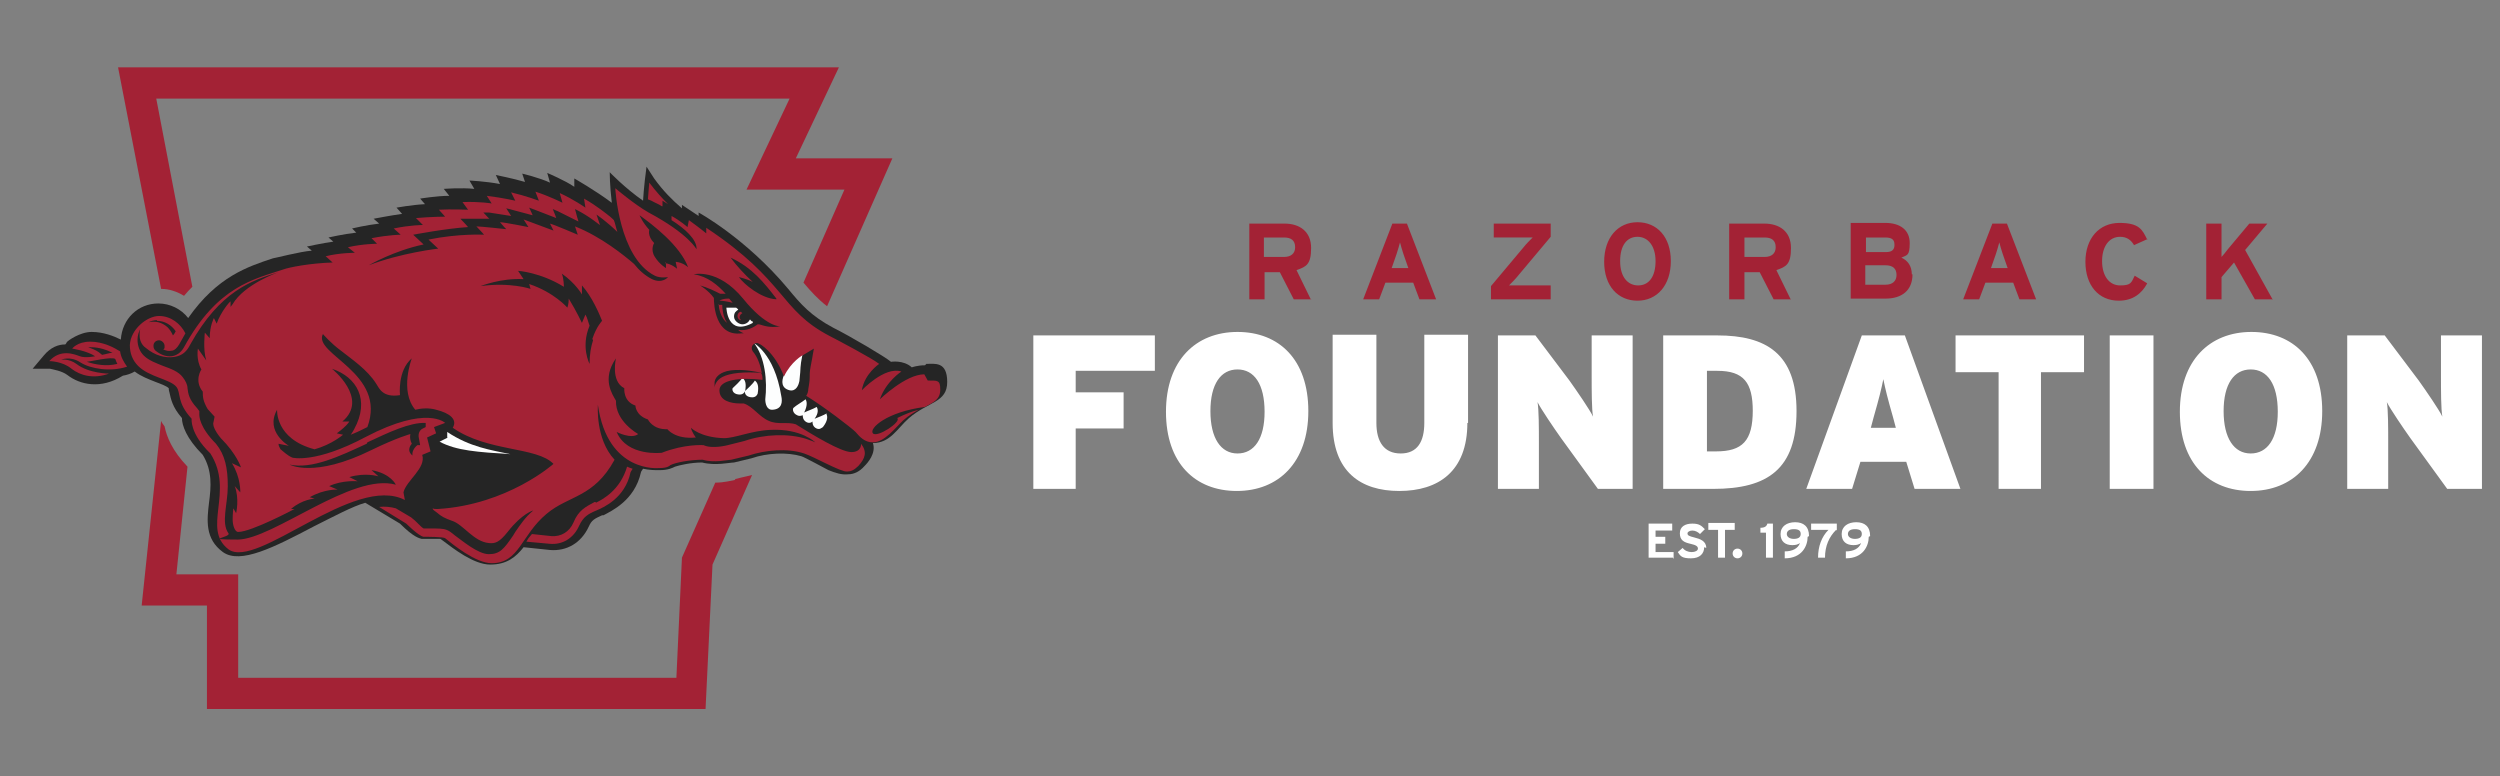
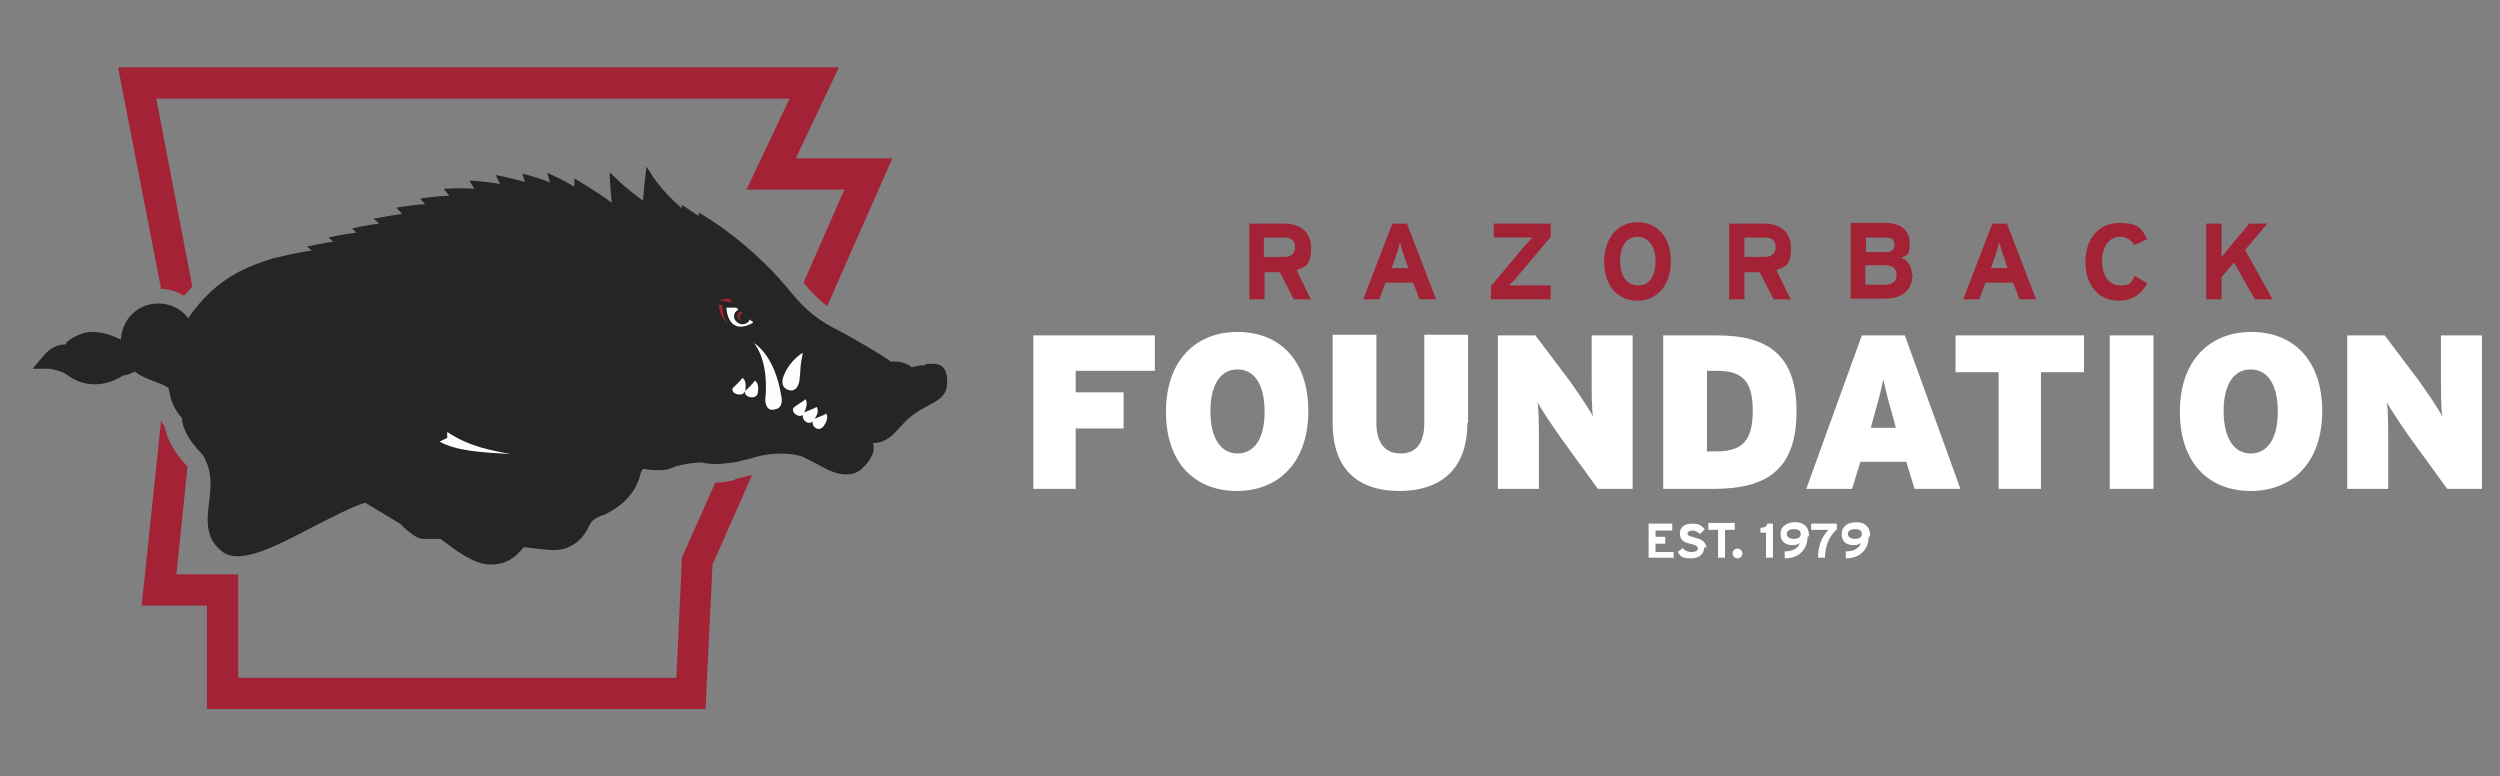
<svg xmlns="http://www.w3.org/2000/svg" id="Layer_1" data-name="Layer 1" version="1.1" viewBox="0 0 360 111.8">
  <rect x="0" y="0" width="360" height="111.8" fill="#808080" stroke="none" />
  <defs>
    <style>.cls-1{fill:#252525}.cls-1,.cls-2,.cls-3,.cls-4,.cls-5{stroke-width:0}.cls-2{display:none;fill:#242021}.cls-3{fill:#a32235}.cls-4{fill:#fdfefe}.cls-5{fill:#fff}</style>
  </defs>
  <path class="cls-3" d="M188.8 43.1h-2.5l-2-3.9h-2.2v3.9h-2.2V32.2h5.1c2.1 0 3.8 1.1 3.8 3.5s-.7 2.7-2.1 3.2l2.1 4.3Zm-2.3-7.5c0-1-.6-1.4-1.6-1.4H182V37h2.9c1 0 1.6-.5 1.6-1.4ZM206.8 43.1h-2.4l-.9-2.4h-4l-.9 2.4h-2.3l4.2-10.9h2.1l4.2 10.9Zm-4-4.5-.7-2c-.2-.6-.4-1.3-.5-1.7-.1.4-.3 1.1-.5 1.7l-.7 2h2.5ZM223.3 43.1h-8.6v-1.9l4.7-5.6c.3-.4 1-1.1 1.3-1.4h-5.6v-2h8.2v1.9l-4.7 5.6c-.3.4-1 1.1-1.3 1.4h6v2ZM240.6 37.6c0 3.5-2 5.7-4.8 5.7s-4.8-2.1-4.8-5.6 2-5.7 4.8-5.7 4.8 2.1 4.8 5.6Zm-2.2 0c0-2.2-1.1-3.5-2.6-3.5s-2.5 1.2-2.5 3.5 1.1 3.5 2.6 3.5 2.5-1.2 2.5-3.5ZM257.9 43.1h-2.5l-2-3.9h-2.2v3.9H249V32.2h5.1c2.1 0 3.8 1.1 3.8 3.5s-.7 2.7-2.1 3.2l2.1 4.3Zm-2.2-7.5c0-1-.6-1.4-1.6-1.4h-2.9V37h2.9c1 0 1.6-.5 1.6-1.4ZM275.4 39.5c0 2.3-1.5 3.5-3.9 3.5h-5V32.1h5c2.1 0 3.5 1 3.5 2.9s-.4 1.7-1.2 2.1c.9.4 1.5 1.2 1.5 2.4Zm-2.6-4.3c0-.7-.4-1-1.3-1h-2.8v2.1h2.9c.9 0 1.2-.4 1.2-1Zm.3 4.4c0-.9-.5-1.4-1.6-1.4h-2.9V41h2.9c1.1 0 1.6-.6 1.6-1.4ZM293.2 43.1h-2.4l-.9-2.4h-4l-.9 2.4h-2.3l4.2-10.9h2.1l4.2 10.9Zm-4.1-4.5-.7-2c-.2-.6-.4-1.3-.5-1.7-.1.4-.3 1.1-.5 1.7l-.7 2h2.5ZM309.3 34.4l-2 .9c-.4-.7-1-1.2-2-1.2-1.6 0-2.6 1.4-2.6 3.5s1 3.5 2.6 3.5 1.6-.4 2.1-1.4l1.8 1.1c-.8 1.5-2.1 2.5-4.1 2.5-2.9 0-4.8-2.2-4.8-5.6s2-5.6 4.9-5.6 3.3 1 4 2.4ZM327.3 43.1h-2.6l-3-5.3-1.8 2.1v3.2h-2.2V32.2h2.2V37c.2-.2.6-.7.9-1.1l3.1-3.7h2.6l-3.2 3.8 4 7.2Z" />
  <path class="cls-5" d="M166.3 53.4h-11.4v3.1h6.9v5.2h-6.9v8.7h-6.1V48.3h17.5v5.2ZM188.4 59.2c0 7.4-4.3 11.5-10.3 11.5s-10.2-4-10.2-11.4 4.3-11.5 10.3-11.5 10.2 4 10.2 11.4Zm-6.3.1c0-4-1.5-6.1-3.9-6.1s-3.9 2.1-3.9 6 1.5 6.1 3.9 6.1 3.9-2.1 3.9-6ZM211.3 60.9c0 7-4.2 9.8-9.8 9.8s-9.6-2.8-9.6-9.8V48.2h6.3v12.7c0 2.7 1.1 4.4 3.5 4.4s3.4-1.7 3.4-4.4V48.2h6.3v12.7ZM235.1 70.4h-5l-5.3-7.3c-1-1.4-2.9-4.2-3.4-5.2.2 1 .2 3.9.2 5.7v6.8h-5.9V48.3h5.4l4.9 6.5c1 1.4 3 4.3 3.4 5.2-.2-1-.2-3.9-.2-5.7v-6h5.9v22.1ZM258.7 59.2c0 8.3-4.1 11.2-12 11.2h-7.2V48.3h7.8c7 0 11.4 2.6 11.4 10.9Zm-6.3 0c0-4.1-1.3-5.8-5.1-5.8h-1.5V65h1.3c3.8 0 5.3-1.5 5.3-5.9ZM282.3 70.4h-6.6l-1.2-3.9h-6.6l-1.2 3.9h-6.6l8-22.1h6.2l8 22.1Zm-9.3-8.8-.4-1.5c-.8-2.8-1.1-4-1.4-5.5-.3 1.5-.6 2.7-1.4 5.5l-.4 1.5h3.7ZM300.1 53.6h-6.2v16.8h-6.1V53.6h-6.2v-5.3h18.5v5.3ZM310.1 70.4h-6.3V48.3h6.3v22.1ZM334.4 59.2c0 7.4-4.3 11.5-10.3 11.5s-10.2-4-10.2-11.4 4.3-11.5 10.3-11.5 10.2 4 10.2 11.4Zm-6.4.1c0-4-1.5-6.1-3.9-6.1s-3.9 2.1-3.9 6 1.5 6.1 3.9 6.1 3.9-2.1 3.9-6ZM357.4 70.4h-5l-5.3-7.3c-1-1.4-2.9-4.2-3.4-5.2.2 1 .2 3.9.2 5.7v6.8H338V48.3h5.4l4.9 6.5c1 1.4 3 4.3 3.4 5.2-.2-1-.2-3.9-.2-5.7v-6h5.9v22.1ZM240.9 80.3h-3.5v-4.9h3.4v1h-2.4v.9h1.4v1h-1.4v1.2h2.6v1ZM245.4 78.8c0 .9-.6 1.6-1.9 1.6s-1.5-.3-1.9-.9l.7-.6c.3.4.8.6 1.3.6s.9-.2.9-.5-.2-.5-1.1-.7c-.9-.2-1.5-.5-1.5-1.5s.8-1.4 1.8-1.4 1.3.3 1.8.8l-.7.7c-.3-.3-.7-.5-1.1-.5s-.7.2-.7.4c0 .3.2.4 1 .6s1.7.5 1.7 1.5ZM249.8 76.3h-1.4v4h-1v-4H246v-1h3.8v1ZM250.9 79.7c0 .4-.3.7-.7.7s-.7-.3-.7-.7.3-.7.7-.7.7.3.7.7ZM255.3 80.3h-1v-3.6h-.8V76c.6 0 .9-.2 1-.6h.8v4.9ZM260.3 77.3c0 1.3-.8 3.1-3.3 3.1v-1c1.1 0 1.9-.4 2.2-1.2-.3.2-.6.3-1.1.3-1 0-1.7-.5-1.7-1.6s.9-1.7 2.1-1.7 2 .6 2 2Zm-1-.4c0-.5-.3-.7-1-.7s-1 .3-1 .7.4.7 1 .7 1-.2 1-.7ZM264.4 76.3c-1 1-1.6 2.3-1.6 4h-1c0-1.6.5-3 1.5-4h-2.5v-.9h3.7v1ZM269.1 77.3c0 1.3-.8 3.1-3.3 3.1v-1c1.1 0 1.9-.4 2.2-1.2-.3.2-.6.3-1.1.3-1 0-1.7-.5-1.7-1.6s.9-1.7 2.1-1.7 2 .6 2 2Zm-1-.4c0-.5-.3-.7-1-.7s-1 .3-1 .7.4.7 1 .7 1-.2 1-.7Z" />
  <path class="cls-3" d="M26.5 42.6c.4-.5.8-.9 1.2-1.3l-5.2-27.1h91.2l-6.2 13.1h14.1l-5.9 13.4c1.1 1.3 2.1 2.4 3.4 3.4l9.4-21.3h-13.9l6.2-13.1H17l6.2 31.9c1.2 0 2.3.4 3.3 1ZM105.9 69.1c-.6.1-1.6.4-2.9.4l-4.8 10.8-.8 17.3H34.3V82.7c.1 0 0 0 0 0H25.4L27 67.2c-2.2-2.3-3-4.3-3.3-5.8-.2-.3-.4-.5-.5-.8l-2.8 26.6h9.4v14.9h71.8l1-20.8 5.7-12.9c-.5.1-2.5.6-2.5.6Z" />
  <g id="Running_Razorback_FC" data-name="Running Razorback_FC">
    <g id="FFH_Full_Color" data-name="FFH_Full Color">
      <path class="cls-1" d="M133.2 52.6c-1.1 0-1.9.3-1.9.3-1.2-1.1-3-.8-3-.8-.8-.7-5.9-3.7-8.3-4.9-3.2-1.7-4.7-3.4-6.5-5.6-6.1-7.3-12.9-11-12.9-11v.5l-2.4-1.6v.5c-1.4-1.2-2.7-2.5-4-4.3L93.1 24c-.4 2.9-.5 4.9-.5 4.9-2.6-1.8-4.8-4.1-4.8-4.1s0 1.9.3 4.4c-2.4-1.8-5.4-3.5-5.4-3.5v1.2c-1.3-.9-3.9-2-3.9-2l.4 1.4c-1.5-.7-4-1.3-4-1.3l.4 1.2c-1.7-.5-4.2-1-4.2-1l.6 1.3c-2.1-.4-4.4-.5-4.4-.5l.7 1.2c-1.8-.2-4.4 0-4.4 0l.8 1c-1.8 0-4.2.4-4.2.4l.7.8c-1.9.1-4.1.5-4.1.5l.8.9c-1.5.2-4.1.7-4.1.7l.8.7c-1.8.2-3.9.7-3.9.7l.6.6c-1.8.2-4 .7-4 .7l.7.6c-1.5.2-3.8.7-3.8.7l.7.6c-1.6.1-5.4 1.1-5.6 1.1-3.6 1.2-8 2.6-12.2 8.6-1-1.3-2.6-2.1-4.3-2.1-2.9 0-5.2 2.2-5.4 5.2-1-.5-2.5-1.1-4.2-1.1s-3.5 1.3-3.6 1.5c0 0 0 .1-.2.3-1 0-2.1.4-3.1 1.6l-1.6 1.9h2.5c.4.1 1.7.3 2.5.9 1.8 1.4 4.8 2.1 8 .1.6-.1 1.2-.3 1.7-.6.9.7 2 1.1 3 1.5.8.3 1.6.6 1.9.9 0 0 0 .3.1.6.2.9.4 2.1 1.8 3.7 0 1 .6 2.9 3 5.3 1.4 2.3 1.2 4.6.9 6.9-.3 2.5-.6 5.2 2 7.1 2.5 1.8 7.4-.7 13.1-3.7 2.8-1.4 5.6-2.9 7.4-3.4l5 3c2 2 2.8 2.1 3.1 2.2h2.7s.2.1.3.2c1.6 1.2 4.5 3.5 6.9 3.5s3.7-1.1 4.8-2.5l3.8.4c2.4.2 4.5-1 5.6-3.4.4-.9.8-1.1 1.9-1.6h.2c1.1-.6 4.5-2.1 5.4-6.2 0-.1.2-.3.3-.5.9.2 1.7.2 2.2.2h.2c1.2 0 1.8-.3 2.2-.5.6-.2 2.3-.6 3.9-.6 1.9.5 4 0 4.6 0l2.5-.6c2.3-.8 5.2-.9 7.2-.3.4.1 3.5 1.8 3.9 2 1 .4 1.9.7 2.8.6.9 0 1.7-.4 2.4-1.2.4-.4 1.7-1.8 1.2-3.3 2.5 0 3.5-2.1 5.2-3.6 2.8-2.4 5.5-2.2 5.5-5.2s-1.8-2.6-3-2.6Z" />
      <path class="cls-4" d="M119.1 59.5c-.5.3-1.3.6-1.8.8.6-.8.5-1.4.3-1.7-.5.3-1.4.6-1.8.8.5-1 .4-1.6.2-1.9-.5.4-1.4.9-1.7 1.2-.2.1-.2.8.5 1.1.4.2.7 0 .8 0 0 .2 0 .6.4.9.4.3.8.2 1 0 0 .2 0 .6.4.9.6.4.9 0 1.1-.1.7-.9.7-1.5.5-1.9M108.5 49.3c1.7 2.1 2 5.6 1.7 8.2 0 .6.2 1.6 1.1 1.5 1.3-.1 1.4-1.1 1.2-2-1-6.2-4.1-7.7-4.1-7.7M115.1 55c.3-2.6 0-1.6.5-4.2 0 0-1.8 1-2.7 3.2-.4.9-.4 1.9.8 2.2.9.2 1.3-.7 1.4-1.3M108.7 54.8c-.3.5-1.1 1.2-1.4 1.5-.1.2 0 .8.8.9.7.1.9-.3 1-.5.2-1.1 0-1.6-.4-1.9M108.4 46.4v-.1c-.2 0-.3-.2-.4-.3-.2.4-.6.7-1.1.7s-1.2-.5-1.2-1.1.3-.8.6-1c0-.1-.2-.2-.3-.3h-1.4s.1 4.2 3.8 2.2M106.9 54.4c-.3.5-1.1 1.2-1.4 1.5-.1.2 0 .8.8.9.7.1.9-.3 1-.5.2-1.1 0-1.6-.4-1.9M64.5 63l-1.2.6c2.4 1.3 5.5 1.5 10.2 1.8-2.8-.6-5.8-1-9.1-3.2v.8Z" />
-       <path class="cls-3" d="M16.6 51.7c.1.3.2.5.3.7-1.6.4-3.2.1-4.4-.3.3 0 3.7-.8 4.1-.4m-4-1.7h.5c1.2 0 2.3.4 3.1.8-.4 0-.9.2-1.5.3l-.5-.4c-.4-.3-1-.5-1.5-.7m-1.1 2.2c1.4.9 4.3 1.4 6.7.6-.5-.7-.9-1.4-1-2.2-.8-.5-2.4-1.4-4.3-1.4s-2.6 1-2.6 1 2.1.3 3.3 1.1c0 0-1.4.3-2.2 0-.8-.3-2.8-1.1-4.4.7 0 0 1.9 0 3.2 1.1 1.3 1 3.2 1.5 5.4.7 0 0-2.9 0-4.7-1.4-1.1-.8-2.2-.6-2.2-.6s1.3-.6 2.8.4M85.8 72.3h-.2c-1.3.7-2.3 1.2-3 2.9-.6 1.4-1.8 2.1-3.2 2 0 0-1.8-.2-2.8-.3-.2.2-.3.4-.5.6l-.3.5 3.3.3c1.9.2 3.5-.8 4.3-2.6.6-1.3 1.3-1.7 2.5-2.2.9-.4 4.1-1.7 4.9-5.5 0 0 .1-.2.3-.5-.3-.1-.6-.2-.8-.3-1 3.4-3.5 4.7-4.5 5.2" />
-       <path class="cls-3" d="M109.1 46.7c-.5.4-1.5 1-2.8.8 0 0 .1.2.8.5h-.3c-3.8.5-4-4.1-4-5.1-.8-1.1-2-1.8-2-1.8 1.1.3 2.1.8 2.9 1.2h.8c-1.2-1.3-2.6-2.5-4.6-2.8 0 0 3.5-.9 7.1 3.5 3.4 4.2 5.4 4 5.4 4-1.5.2-2.1 0-3.1-.3m-5.1 16.4c1.7 0 4-1.1 6.8-1.2 4.4-.2 6.4 1.8 6.4 1.8-.4-.2-.8-.3-1.3-.5-2.5-.8-6-.7-8.9.3l-2.4.6s-2.2.6-3.5 0c0 0-2.7-.2-6 1.1 0 0-5 .6-6.5-3 0 0 2.1 1.1 3.1.3 0 0-3.3-1.8-3.2-4.8-.5-.9-2.1-3.1 0-6.1 0 0-.8 3.3 1.2 4.3 0 0-.2 1.9 1.6 2.5 0 0 0 1.4 1.8 2 0 0 .7 1.5 2.8 1.4 0 0 1.1 1.5 4.1 1.2 0 0-.6-.8-.7-1.4 0 0 1.3 1.4 4.8 1.5M85.4 49c-.3.9-.5 2-.5 3.4 0 0-1.3-2.4 0-5.5-.2-.5-.3-1.1-.6-1.6-.3.7-.5 1.2-.5 1.2s-.8-1.7-1.9-3.5c0 .8-.2 1.3-.2 1.3s-1.9-2.2-5.5-3.4l.2.7s-2.9-1-7.2-.4c0 0 3-1.2 6.2-1l-.8-1.2s3.2.2 6.6 2.3c0 0 0-1.2-.3-1.9 2 1.4 2.9 3 2.9 3v-1.3c1.5 1.7 2.5 4.1 2.9 5.1 0 0-.8.8-1.4 2.6m10.6-11.1v.9s-.9-.5-1.6-1.6c-.7-1.1-.1-2-.1-2-1-1-.7-1.9-.7-1.9-1-1.1-1.4-2.1-1.4-2.1 1.8 1.3 5.8 4.3 7 7.5 0 0-.7-.7-1.8-.8l.2 1s-.8-.7-1.7-.8m16 5.2c-2.2-.1-4.7-2.2-5.4-3.2.8.2 1.4.4 2 .7-1.2-1.1-2.3-2.3-3.2-3.5 3.1 1.4 4.9 3.7 6.6 5.9m-78.6 1.2v-.8c-.1 0-1.4 1.5-2 3.2l-.4-.8s-.6 1.1-.6 2.9l-.7-.8s-.3 2.4.2 4l-1.2-1.7s-.3 1.6.5 3c0 0-1.1 1.6.2 3.2 0 .7 0 1.3.7 2.5l1 1.1-.2 1c0 .2.1.9 1.1 2.1 2.3 2.3 2.9 4.2 2.9 4.2l-1.3-.6c1.3 2.1 1.2 4.2 1.2 4.2l-.8-.9c.7 1.8.2 3.9.2 3.9l-.4-.7s-.1.8-.1 1.6.3 1.8.8 1.8c1.9 0 8.1-3.3 8.1-3.3h-.5c1.6-1.4 3.4-1.5 3.4-1.5l-.7-.2c2.1-1.2 4-1.1 4-1.1l-1.2-.5c1.9-.9 4.1-.7 4.1-.7l-1.2-.6c2.4-.7 4.2-.1 4.2-.1l-1-.9c2.8.5 3.5 2.1 3.5 2.1-6.3-1.8-17.7 7.9-22.8 7.9s-.9-.3-1.3-.9c-1.1-1.5-.1-4.2-.1-6.8s-.4-4.5-1.7-6.1c-2.4-2.4-2.4-4-2.4-4.2v-.5l-.3-.4c-1.2-1.3-1.3-2.1-1.4-2.9 0-.5-.3-1.1-.7-1.6-.6-.8-1.7-1.2-2.8-1.6-1-.4-2.1-.8-2.8-1.5-.6-.6-.9-1.4-.9-2.3 0-.6.2-1.2.5-1.7-.2.3-.2.7-.2 1.1 0 .7.3 1.4.9 1.8 1.3 1.1 2.8 1.5 4.1 1.3 1.2-.2 1.8-.8 2.3-1.8 4.3-7.7 8.8-9.2 12.7-10.4 0 0-4.9 1.7-6.6 4.6m19.4 19.9c3-1.4 6.1-2.9 8.4-2.8v.6l-.4.2c-.5.2-.7.8-.6 1.3l.2 1.1h-.4c-.5.4-.8 1-.7 1.5-1-.8-.1-1.7-.1-1.7-.4-.8-.2-1.4-.2-1.4s-1.9.5-5.6 2.3c-8.3 4.1-11.8 2.1-11.8 2.1 3.2.7 7.2-1.2 11.1-3M22.6 46.2c1.1 0 2.1.6 2.7 1.5-.1.2-.2.4-.4.6-.2-.5-.5-.9-.8-1.2-.8-.7-1.7-.9-2.7-.7.4-.2.8-.3 1.2-.3m110.5 7.8c-2.7 0-6.4 3.6-6.4 3.6.9-2.6 3.1-4 3.1-4-2.4-.8-5.7 2.7-5.7 2.7.4-2.4 2.5-3.8 2.5-3.8-1-.8-6.3-3.6-7.1-4-7.3-3.8-6.2-7.9-17.8-15.6v.8s-1.1-.9-2.5-1.9l-.2 1s-1-.9-2.3-1.6v.6c1.9 1.2 3.7 2.8 3.6 4.2 0 0-1.1-2.2-6.9-5.3-2.1-1.2-4.8-3.5-4.8-3.5s.5 10 5.7 12.6c.8.4 1.9.2 1.9.2s-.8 1-2.3.3c-1-.5-1.9-1.3-2.6-2.2-1.4-1.2-4.7-3.9-8.5-5.4l.4 1.2s-3.5-1.5-4-1.6l.5 1-4.3-1.6.7 1.1S72.6 32 72 32c.4.5.9 1 .9 1s-3.7-.4-4.3-.4c.6.6 1.1 1.2 1.1 1.2s-3.6-.2-8 .7l1.4 1.3s-5.3.6-10 2.4c0 0 3.6-2.1 7.9-3l-1.5-1.4s4.7-.9 7.9-1.1c0 0-.5-.6-1.1-1.2h4.2c0 .1-.4-.4-.9-.9h.8l3.2.5s-.3-.5-.7-1.1c.5.1.8.2.8.2l3 .8s-.2-.5-.5-1.1c.5.2.8.3.8.3l3.1 1.2s-.2-.6-.5-1.3c.4.2.7.3.7.3l3 1.5s-.3-1-.5-1.8c2.2 1.1 3.5 2.3 3.6 2.3l-.5-1.5s1.6 1.1 3 2.5c-.2-.6-.3-1.2-.5-1.7-.5-.5-.8-.7-.8-.7s-1.7-1.4-3.5-2.4l.2 1.3s-1.7-1.2-3.7-2.1l.4 1.4s-2-1-3.9-1.6l.5 1.3s-1.9-.7-4-1.2l.6 1.2s-1.7-.4-4.1-.7l.7 1.1s-1.7-.3-4.2-.2l.8 1.1s-2.5-.1-4.2 0l.9 1s-1.9 0-4.2.2l1 1s-1.8 0-4.2.5l1 .9s-1.6 0-4.2.5l.8.8s-2 0-4.2.5l1 .8s-2.2 0-4.2.5l1 .9c-3.3.1-6.3.7-7.1 1-4.2 1.4-9.5 2.4-14.3 11.2-.9 1.6-2.6 1.7-4.1.5-.2-.2-.3-.4-.3-.7 0-.5.4-.8.8-.8s.8.4.8.8 0 .4-.2.5c.4.2.8.3 1.2.2.4 0 .8-.4 1.1-.9.3-.5.6-1.1.9-1.6-.7-1.4-2.1-2.5-3.8-2.5s-4.1 1.9-4.2 4.2c0 1.2.4 2.2 1.2 3 1.6 1.6 4.6 1.9 5.5 3 .7.9 0 2.2 2.2 4.6 0 0-.3 2.1 2.7 5 3.5 5.5-1.3 10.8 2.6 13.8C37 82.1 51 68.2 58.3 72l-.2-1.1c.4-1.7 3.3-3.5 2.7-5.4L62 65l-.5-2 1.3-.6-.3-.9 1.6-.6s-2.6-2.6-11.4 2c-7.3 3.9-10.6 3-10.6 3-.7-.3-1.2-.8-1.7-1.2-.1-.2-.3-.5-.3-.8l1.5.3s-3.5-2-1.7-5.2c0 0-.3 4.2 5.4 5.7 2.5-.7 4.1-2.1 4.1-2.1l-.9-.2c1.5-1.1 1.8-1.7 1.8-1.7h-1c3.9-3.3-1.5-7.6-1.5-7.6 3.6 1.2 5.5 4.5 3.2 8.7 0 0-.2.4-.5.8.8-.3 1.6-.7 2.4-1.1 2.9-7.8-7.9-10.5-6.4-13.4 0 0 1.1 1.3 2.6 2.4 1.5 1.2 3.8 2.7 5.1 4.8.4.6.9 2 3.4 1.6 0 0-.4-3.5 1.7-5.3 0 0-1.8 4.7.5 7.4.8-.2 2-.3 3 0 2 .5 3.1 1.4 2.4 2.6 5 3.5 12.1 2.7 14.5 5.2 0 0-6.6 5.9-16.7 6.5-.3 0-.5 0-.7-.1 0 .2.2.3.6.6.7.6 1.1.8 2.2 1.2 1.6.5 3.1 3 5.3 3.2.9.1 1.5-.1 2.7-1.6 2.1-2.7 3.7-3.1 3.7-3.1-1.2 1-1.9 2.1-2.6 3.1-.1.2-.2.3-.3.5-1.3 1.9-1.9 2.7-3.5 2.7s-3.9-2-4.9-2.7c-.6-.5-.9-.7-1.2-.8-.5-.2-1.2-.2-2.4-.2H61c-.2-.1-.5-.4-.8-.7-.3-.3-.6-.6-1-.9L57 73.2c-.7-.2-1.6-.3-2.4-.2l3.9 2.4s1.8 1.8 2.5 1.9c.7 0 2.8 0 3.1.2 1.1.9 4.4 3.6 6.7 3.6 4 0 4.2-4 7.9-7.1 3.2-2.7 6.8-2.3 9.8-7.8-2.8-3-2.4-7.9-2.4-7.9 1.4 9.9 8.8 9.1 8.8 9.1h.1c1.2 0 1.5-.4 1.5-.4.7-.4 2.9-.8 4.7-.8 1.6.5 3.7 0 4.1 0l2.5-.6c2.4-.8 5.6-1.1 8-.3 1.5.5 5.3 2.7 6.2 2.6.5 0 1-.2 1.6-.8 1-1.1 1.3-2 .4-3.2 0 0 .1 1.2-1.4 1.2s-5.6-2.5-8-4c-1.2-.4-2.6.1-3.9-.5-1.4-.6-2.3-2.1-3.6-2.5h-.5c-1.4 0-3-.4-3-1.9s3-1.9 6.2-1.5c0-.3 0-.7-.2-1-2.3-.2-4.5 0-5.6.6-.9.5-1.1 1.2-1.1 1.6v-.8c0-.4.3-1.1 1.3-1.5 1.2-.5 3.3-.4 5.5.1-.2-1.1-.6-2.3-1.3-3.1-.2-.3-.2-.7 0-.9.2-.3.6-.4.9-.2.1 0 2.2 1.1 3.6 4.7 1-2.1 2.7-3.1 2.8-3.1l1.5-.9-.3 1.7c-.3 1.5-.3 1.7-.3 2.2 0 .4 0 .8-.2 1.9 0 .3-.1.7-.3 1 2.6 1.6 6.5 4.6 7.1 5.2.6.7 1.3 1.5 2.5 1.5 1.7 0 3.3-2.2 4.4-3.2.8-.7 1.5-1.1 2.2-1.5-.9.2-2.1.7-3.1 1.2.7.5-2.9 2.9-3.5 2.2-.6-.7 2-3.1 7.5-3.8 1.3-.7 2.2-1.1 2.2-2.5s-.4-1.3-1.8-1.3M95.4 29.7v-.8l.8.5c-.9-.9-1.8-1.9-2.7-3.1 0 0-.1 1-.2 2.4l.5.2c.5.3 1.1.5 1.5.8" />
      <path class="cls-3" d="M106.2 45.5c0 .3.2.6.5.6-.1-.1-.2-.3-.2-.4 0-.3.2-.5.4-.6l-.2-.2c-.3 0-.5.3-.5.6M103.6 43.3c.4 0 1.1.1 1.9.3-.2-.2-.3-.4-.5-.6-.4 0-.9 0-1.4.3M103.5 43.8c0 .8.4 2.1 1.2 2.7-.6-.9-.7-2.1-.7-2.6h-.6Z" />
    </g>
  </g>
</svg>